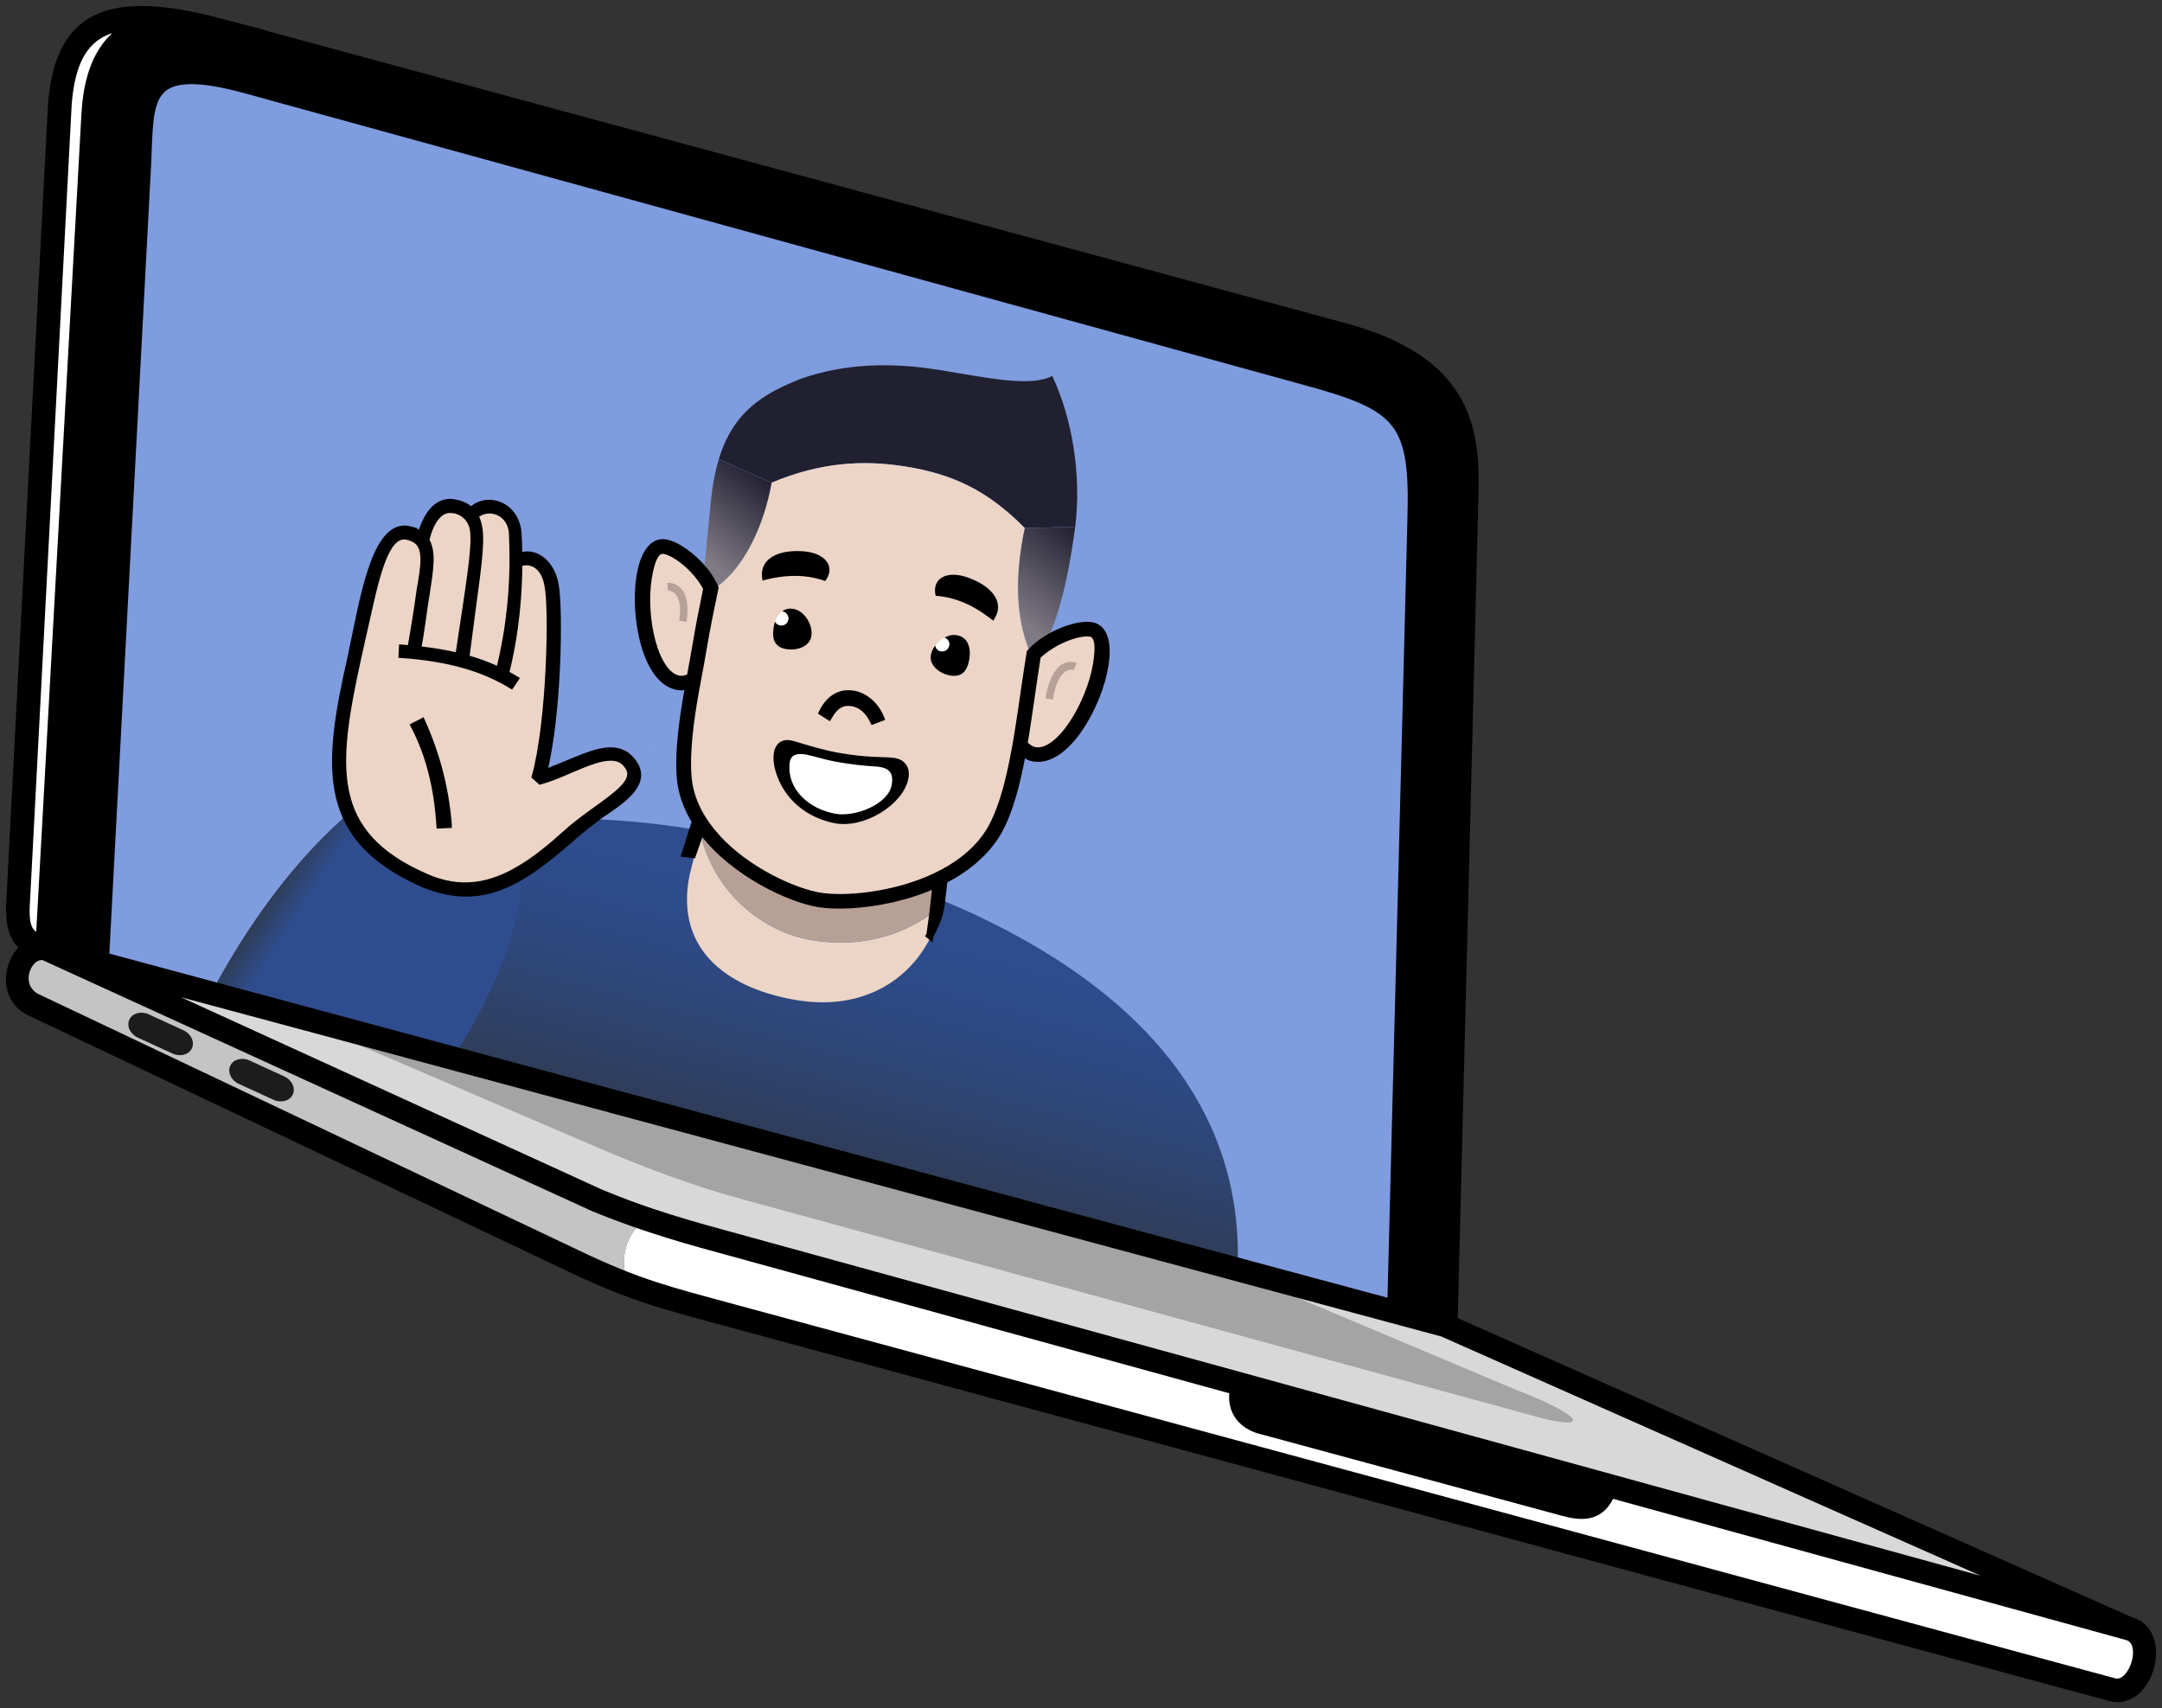
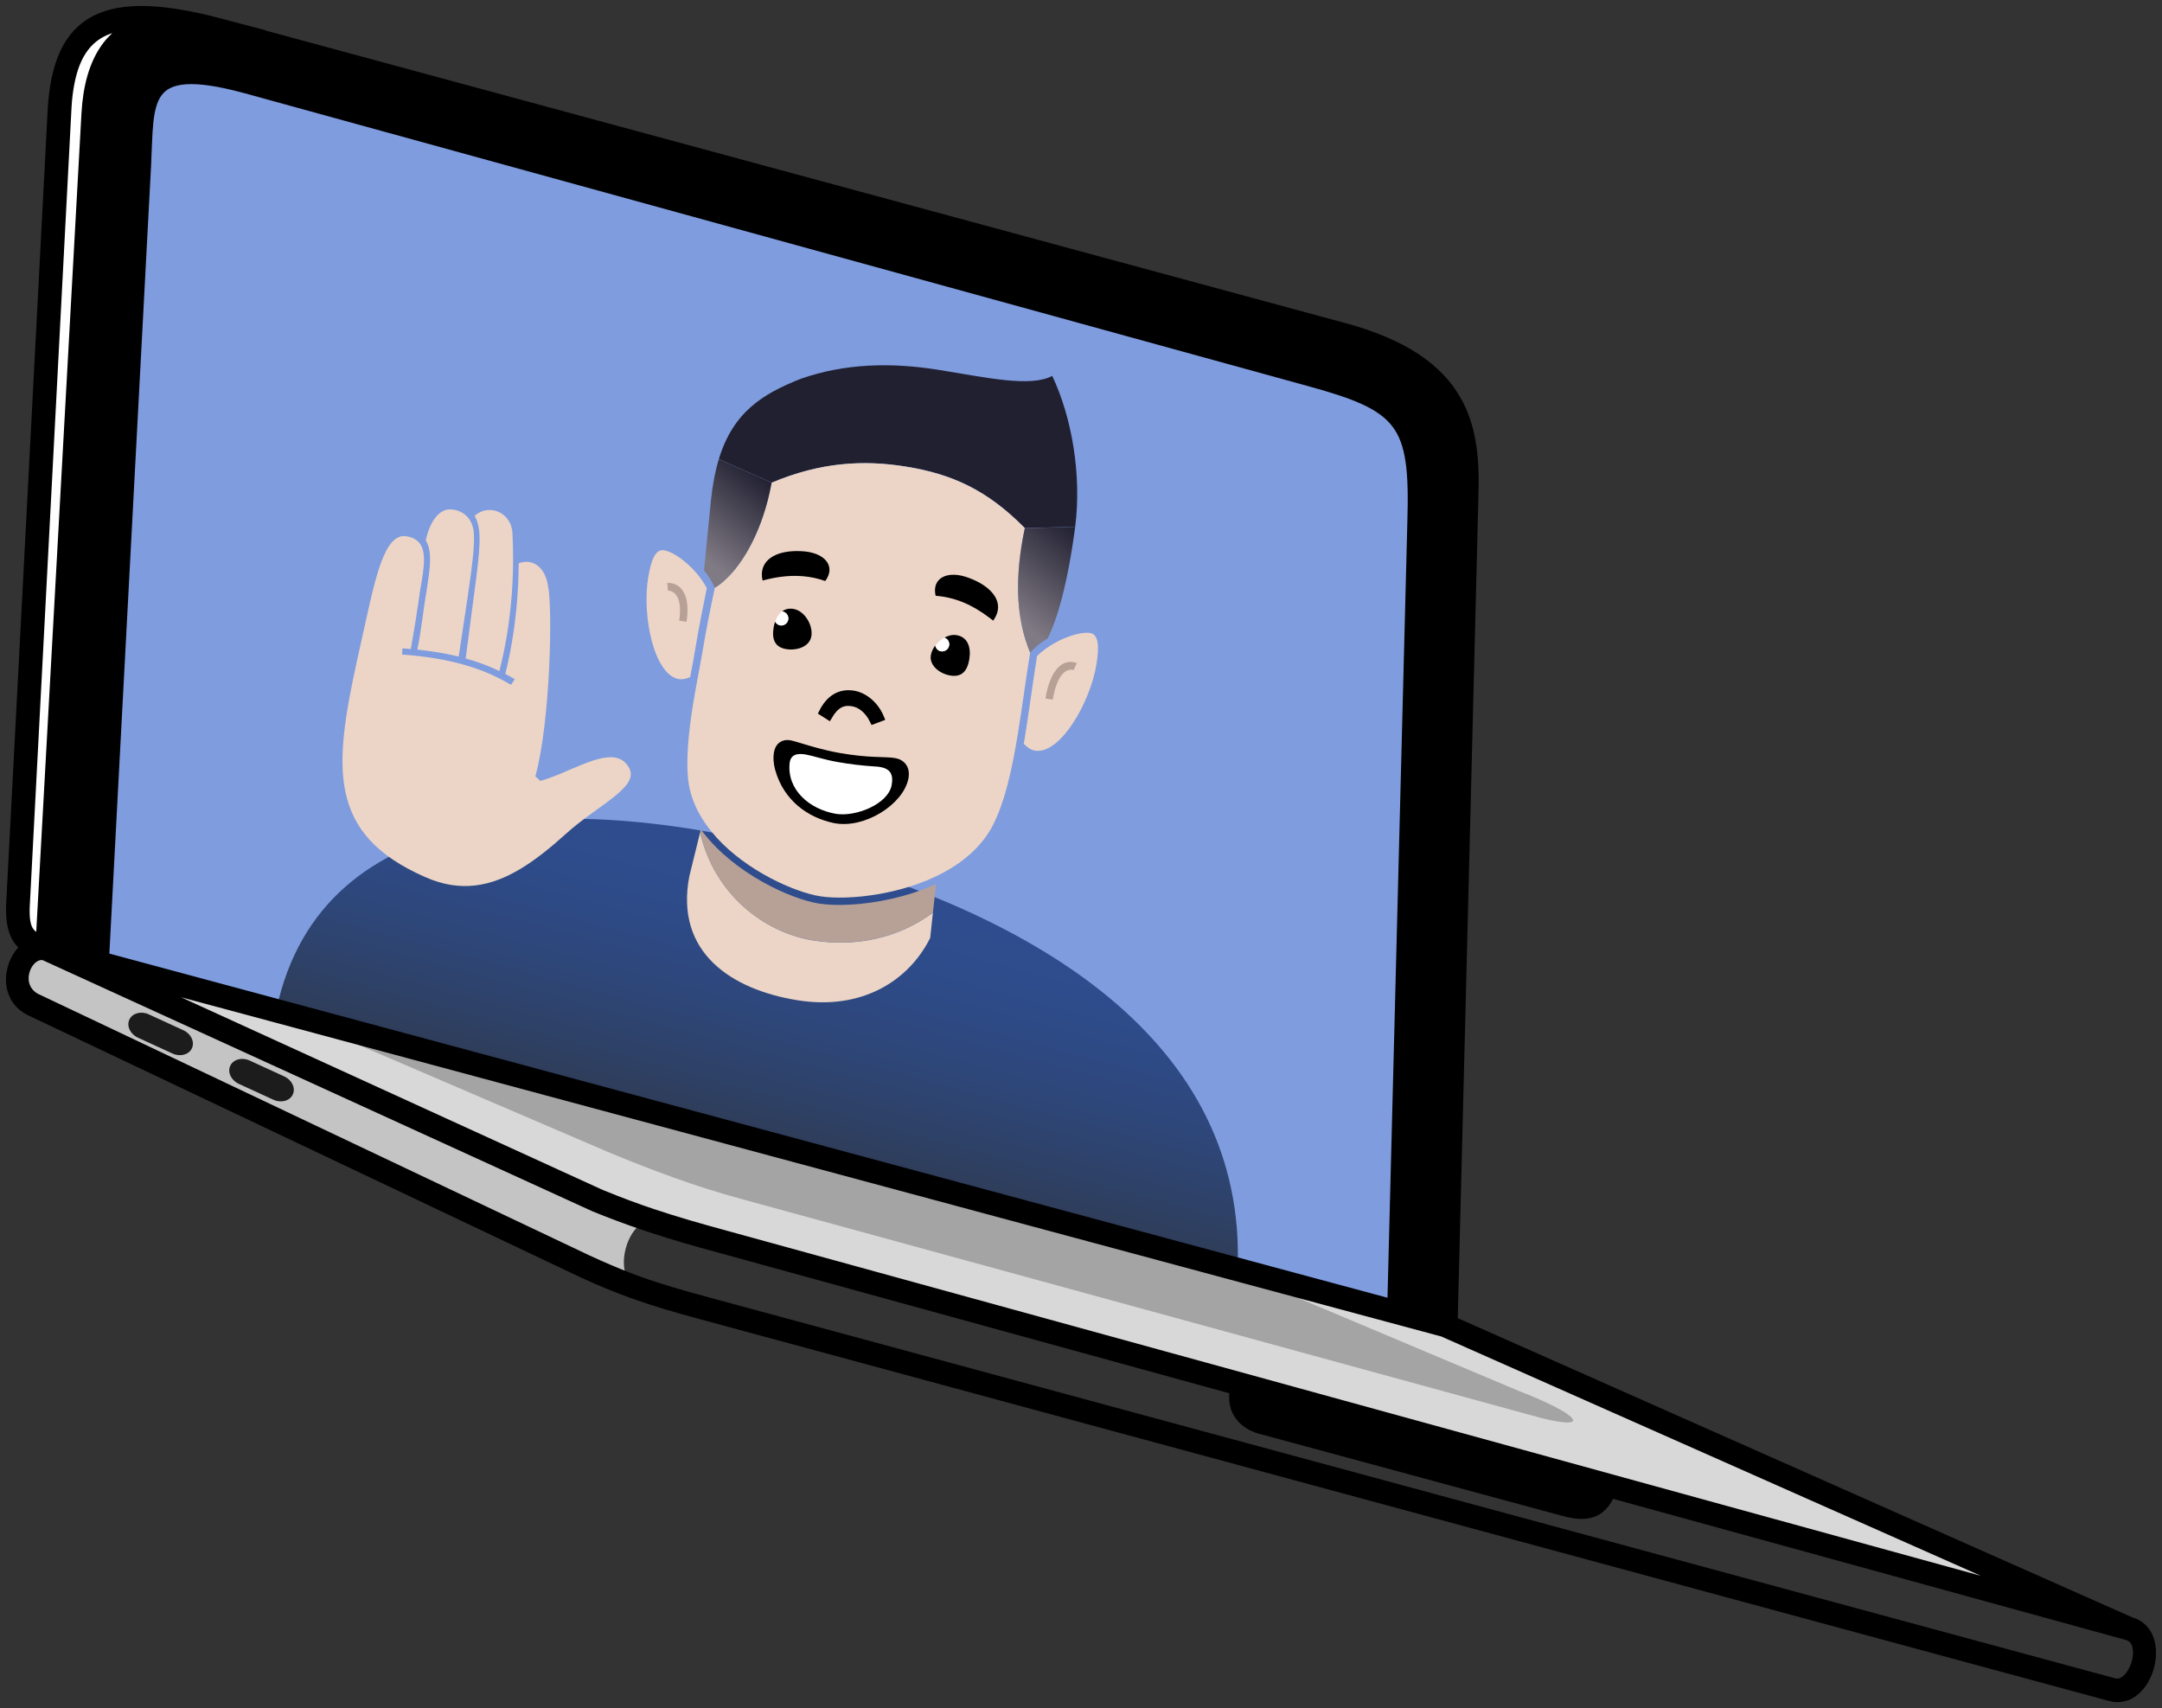
<svg xmlns="http://www.w3.org/2000/svg" width="181" height="143" viewBox="0 0 181 143" fill="none">
  <rect x="0" y="0" width="181" height="143" fill="#333333" stroke="none" />
  <path d="M11.755 1.935C9.446 2.752 7.571 4.865 7.318 9.504L3.488 78.82C2.327 78.308 1.846 77.876 2.013 75.424L5.469 9.298C5.723 4.221 7.465 1.935 11.762 1.928L11.755 1.935Z" fill="white" />
  <path d="M118.331 43.577L116.649 109.291L8.639 80.209L12.156 13.811C12.429 8.401 11.775 4.925 20.543 7.304L109.523 31.814C117.45 33.961 118.571 35.363 118.331 43.584V43.577Z" fill="#7F9CDF" />
  <path d="M3.721 79.89L49.836 100.957C51.23 101.522 52.498 101.994 53.746 102.419C52.478 103.21 51.824 105.622 52.498 106.985C51.464 106.586 50.39 106.127 49.182 105.569L3.061 83.691C0.892 82.608 2.173 79.564 3.721 79.883V79.89Z" fill="#C4C4C4" />
  <path d="M60.674 103.496C58.412 102.884 56.497 102.333 54.589 101.688C53.194 101.223 51.806 100.705 50.278 100.08L9.455 81.425L120.915 111.431L172.174 134.179L135.034 123.958L60.674 103.496Z" fill="#D8D8D8" />
-   <path d="M53.748 102.419C54.002 102.506 54.249 102.592 54.502 102.672C56.377 103.296 58.232 103.828 60.421 104.42L103.479 116.269C103.112 118.11 104.18 119.273 105.861 119.625L130.957 126.424C132.699 126.896 134.027 126.776 134.774 124.875L178.106 136.811C180.061 137.343 178.733 141.477 176.965 140.991L59.153 109.072C56.911 108.467 55.169 107.962 53.401 107.324C53.101 107.217 52.807 107.104 52.5 106.985C51.826 105.622 52.474 103.21 53.748 102.419Z" fill="white" />
  <path d="M12.444 84.914L15.353 86.25C15.994 86.542 16.314 87.22 16.067 87.758C15.82 88.297 15.093 88.496 14.452 88.204L11.543 86.868C10.902 86.576 10.582 85.898 10.829 85.359C11.076 84.821 11.803 84.622 12.444 84.914Z" fill="#1C1C1C" />
  <path d="M20.891 88.782L23.8 90.118C24.441 90.41 24.761 91.088 24.514 91.626C24.267 92.165 23.54 92.364 22.899 92.072L19.99 90.736C19.35 90.443 19.029 89.765 19.276 89.227C19.523 88.689 20.25 88.489 20.891 88.782Z" fill="#1C1C1C" />
  <path d="M25.609 85.585L51.065 96.511C54.529 97.94 58.105 99.302 62.055 100.372L129.035 118.715C133.379 119.791 132.185 118.389 127.093 116.422L103.539 106.5L25.609 85.585Z" fill="#A4A4A5" />
  <path d="M23.138 84.528C26.928 66.698 48.02 66.213 67.291 71.436C86.435 76.62 104.424 87.021 103.61 106.333L23.138 84.528Z" fill="url(#paint0_linear_1842_17515)" />
  <path d="M55.589 46.069C56.543 46.222 58.298 47.571 59.172 49.239C58.852 50.801 58.458 52.808 58.264 54.005C58.131 54.835 57.958 55.746 57.784 56.676C57.457 56.836 57.123 56.895 56.85 56.856C54.768 56.523 53.74 51.619 54.261 48.382C54.508 46.847 54.888 45.956 55.589 46.069Z" fill="#ECD5C6" />
  <path d="M75.841 39.058C72.285 38.486 68.682 38.693 64.598 40.407L60.181 38.433C61.382 34.492 63.851 32.971 67.034 31.714C70.737 30.412 74.634 30.332 78.577 30.963C82.674 31.621 86.271 32.439 88.092 31.468C89.747 34.971 90.561 39.763 90.014 44.102L85.797 44.209C82.661 41.019 79.705 39.676 75.841 39.058Z" fill="#212031" />
  <path d="M60.713 48.541C62.267 47.133 63.902 44.262 64.596 40.414C68.68 38.692 72.283 38.486 75.84 39.065C79.703 39.689 82.659 41.032 85.795 44.215C84.894 48.495 85.188 51.432 85.855 53.566C85.969 53.945 86.109 54.303 86.242 54.636C85.895 56.789 85.588 59.115 85.228 61.348C84.728 64.425 84.1 67.323 82.979 69.356C81.138 72.593 77.121 74.228 73.624 74.839C71.642 75.191 69.828 75.218 68.653 75.032C66.531 74.693 62.534 72.925 59.972 70.1C59.972 70.1 59.965 70.1 59.972 70.094C58.804 68.805 57.93 67.296 57.657 65.595C57.39 63.82 57.637 61.328 58.037 58.862C58.144 58.211 58.264 57.566 58.377 56.942C58.557 55.952 58.744 55.001 58.891 54.104C59.091 52.875 59.498 50.808 59.845 49.206C60.132 49.04 60.426 48.821 60.719 48.541H60.713Z" fill="#ECD5C6" />
  <path d="M60.714 48.542C60.421 48.821 60.127 49.04 59.84 49.206C59.7 48.88 59.526 48.568 59.32 48.262C59.206 48.09 59.073 47.917 58.939 47.751L59.52 41.883C59.653 40.56 59.88 39.423 60.18 38.44L64.598 40.414C63.904 44.262 62.269 47.133 60.714 48.542Z" fill="url(#paint1_linear_1842_17515)" />
  <path d="M58.611 69.695L58.625 69.629L58.678 69.436C58.745 69.536 58.812 69.629 58.885 69.715C61.527 73.131 66.158 75.258 68.554 75.643C69.975 75.869 72.297 75.789 74.739 75.224C75.954 74.939 77.195 74.546 78.369 74.008L78.102 76.394C75.22 78.534 71.69 79.305 68.053 78.72C63.903 78.055 59.779 74.806 58.611 69.689V69.695Z" fill="#B7A197" />
  <path d="M58.611 69.695C59.779 74.812 63.902 78.056 68.053 78.727C71.689 79.312 75.219 78.534 78.102 76.407L77.875 78.521C76.093 82.09 72.183 84.608 66.765 83.738C61.293 82.861 56.476 79.777 57.71 73.357L58.611 69.702V69.695Z" fill="#ECD5C6" />
  <path d="M86.242 54.636C86.102 54.297 85.968 53.945 85.855 53.566C85.187 51.433 84.894 48.495 85.795 44.215L90.012 44.109C89.391 48.834 88.524 51.811 87.71 53.446C87.523 53.559 87.329 53.685 87.149 53.818C86.816 54.064 86.509 54.343 86.242 54.636Z" fill="url(#paint2_linear_1842_17515)" />
  <path d="M86.829 54.908C88.19 53.586 90.312 52.842 91.266 52.994C91.96 53.107 92.047 54.071 91.794 55.613C91.266 58.849 88.744 63.176 86.649 62.843C86.342 62.797 86.002 62.584 85.708 62.265C85.748 62.072 85.781 61.873 85.808 61.674C86.168 59.454 86.462 57.135 86.823 54.908H86.829Z" fill="#ECD5C6" />
-   <path d="M77.849 78.321L78.109 76.407L78.376 74.015C77.195 74.553 75.954 74.952 74.746 75.231C72.304 75.796 69.989 75.876 68.561 75.65C66.165 75.264 61.528 73.138 58.892 69.722C58.819 69.635 58.752 69.542 58.685 69.443L58.632 69.635L58.618 69.702L57.978 71.523C57.778 71.496 57.584 71.47 57.377 71.45L58.225 68.765C57.638 67.814 57.21 66.771 57.024 65.654C56.757 63.873 57.004 61.381 57.417 58.843C57.497 58.337 57.591 57.832 57.678 57.334C57.377 57.487 57.09 57.527 56.763 57.474C54.061 57.035 53.047 51.585 53.581 48.269C53.881 46.422 54.621 45.279 55.702 45.451C56.603 45.597 57.964 46.535 58.952 47.751C59.092 47.917 59.219 48.09 59.332 48.263C59.539 48.568 59.713 48.88 59.853 49.206C59.513 50.808 59.099 52.875 58.899 54.104C58.752 55.001 58.565 55.958 58.385 56.942C58.271 57.567 58.151 58.211 58.044 58.862C57.644 61.328 57.397 63.82 57.664 65.595C57.938 67.289 58.812 68.805 59.98 70.094C59.98 70.101 59.98 70.101 59.98 70.101C62.542 72.932 66.539 74.693 68.661 75.032C69.835 75.218 71.65 75.191 73.632 74.839C77.135 74.221 81.145 72.586 82.987 69.356C84.108 67.323 84.735 64.418 85.236 61.348C85.596 59.115 85.896 56.789 86.25 54.636C86.517 54.343 86.824 54.064 87.157 53.818C87.337 53.685 87.531 53.559 87.718 53.446C89.005 52.662 90.507 52.243 91.374 52.383C92.455 52.556 92.796 53.878 92.495 55.726C91.962 59.035 89.266 63.893 86.557 63.455C86.17 63.395 85.883 63.222 85.609 62.903C85.142 65.495 84.548 67.854 83.574 69.609C82.533 71.403 80.892 72.726 79.03 73.683L78.763 75.956C78.763 75.956 78.763 75.995 78.75 75.995C78.596 76.78 78.349 77.344 78.022 78.022C77.976 78.115 77.842 78.315 77.842 78.315L77.849 78.321ZM55.596 46.076C54.895 45.963 54.515 46.853 54.268 48.389C53.741 51.625 54.768 56.523 56.857 56.862C57.13 56.909 57.464 56.842 57.791 56.683C57.964 55.746 58.138 54.842 58.271 54.011C58.465 52.822 58.859 50.808 59.179 49.246C58.305 47.578 56.55 46.229 55.596 46.076ZM85.716 62.272C86.01 62.584 86.35 62.797 86.657 62.85C88.745 63.189 91.274 58.856 91.801 55.619C92.055 54.078 91.968 53.114 91.274 53.001C90.32 52.848 88.198 53.592 86.837 54.915C86.477 57.141 86.183 59.461 85.823 61.68C85.789 61.88 85.756 62.079 85.723 62.272H85.716Z" fill="black" stroke="black" stroke-width="0.6" stroke-miterlimit="10" />
  <path d="M90.147 55.506L89.893 56.091C89.212 55.905 88.465 56.57 88.138 58.577L87.524 58.477C87.911 56.098 88.945 55.074 90.147 55.506Z" fill="#B7A197" />
  <path d="M55.916 49.439L55.863 48.794C57.137 48.767 57.811 49.984 57.471 52.057L56.857 51.958C57.131 50.263 56.623 49.472 55.916 49.439Z" fill="#B7A197" />
  <path d="M65.278 48.302C64.81 48.369 64.33 48.468 63.843 48.601C63.796 48.395 63.776 48.209 63.783 48.03C63.83 46.734 65.164 46.049 67.066 46.142C69.074 46.222 70.008 47.418 69.088 48.641C67.846 48.203 66.592 48.116 65.278 48.302Z" fill="black" />
  <path d="M71.337 58.823C70.549 58.696 69.935 59.002 69.375 59.959L68.861 59.633C69.462 58.444 70.349 57.939 71.45 58.118C72.317 58.258 73.252 58.969 73.719 60.092L73.118 60.318C72.691 59.447 72.051 58.936 71.343 58.823H71.337Z" fill="black" stroke="black" stroke-width="0.6" stroke-miterlimit="10" />
  <path d="M82.807 51.698C81.419 50.642 79.978 50.004 78.329 49.877C77.983 48.389 79.324 47.671 81.192 48.409C83.147 49.16 84.101 50.489 83.241 51.818C83.214 51.864 83.18 51.911 83.147 51.958C83.034 51.864 82.927 51.778 82.814 51.698H82.807Z" fill="black" />
  <path d="M65.091 63.029C65.191 62.451 65.578 62.172 66.132 62.272C66.279 62.298 66.566 62.385 66.946 62.498C67.74 62.744 68.974 63.109 70.209 63.328C72.805 63.787 74.092 63.621 74.893 63.761C75.547 63.873 75.887 64.385 75.767 65.07C75.407 67.11 72.237 69.117 69.842 68.605C67.76 68.16 65.872 66.791 65.198 64.412C65.038 63.853 65.024 63.368 65.091 63.023V63.029ZM69.955 68.12C71.603 68.412 74.366 67.323 74.659 65.701C74.826 64.764 74.473 64.345 73.699 64.206C73.532 64.179 73.352 64.159 73.145 64.153C72.144 64.093 71.13 63.967 70.129 63.787C68.974 63.581 68.114 63.275 67.48 63.162C66.799 63.043 66.185 63.123 66.112 63.9C65.892 66.1 67.747 67.728 69.955 68.12Z" fill="black" stroke="black" stroke-width="0.6" stroke-miterlimit="10" />
  <path d="M67.473 63.169C68.107 63.282 68.968 63.594 70.122 63.794C71.123 63.973 72.131 64.093 73.138 64.159C73.338 64.166 73.525 64.186 73.692 64.212C74.466 64.352 74.82 64.764 74.653 65.708C74.366 67.336 71.597 68.419 69.949 68.127C67.74 67.735 65.885 66.106 66.105 63.907C66.179 63.129 66.793 63.049 67.473 63.169Z" fill="white" />
  <path d="M78.781 54.529C79.101 54.583 79.408 54.357 79.455 54.038C79.501 53.759 79.328 53.473 79.054 53.386C79.381 53.207 79.742 53.114 80.088 53.174C81.023 53.327 81.31 54.211 81.15 55.187C80.989 56.164 80.529 56.709 79.575 56.556C78.687 56.417 77.787 55.719 77.927 54.862C77.973 54.583 78.107 54.297 78.294 54.044C78.334 54.284 78.52 54.49 78.767 54.529H78.781Z" fill="black" />
  <path d="M79.462 54.031C79.409 54.35 79.109 54.576 78.788 54.523C78.535 54.483 78.348 54.277 78.315 54.038C78.515 53.772 78.775 53.539 79.069 53.38C79.342 53.466 79.516 53.752 79.469 54.031H79.462Z" fill="white" />
  <path d="M64.898 52.044C64.978 52.203 65.132 52.323 65.319 52.356C65.639 52.409 65.946 52.183 65.993 51.864C66.039 51.545 65.826 51.246 65.506 51.193C65.492 51.193 65.479 51.193 65.466 51.193C65.719 51.001 66.033 50.914 66.413 50.974C67.374 51.127 68.075 52.356 67.928 53.253C67.781 54.151 66.713 54.483 65.826 54.343C64.872 54.191 64.605 53.526 64.765 52.549C64.792 52.376 64.832 52.21 64.892 52.05L64.898 52.044Z" fill="black" />
  <path d="M65.992 51.864C65.939 52.184 65.639 52.41 65.319 52.356C65.125 52.323 64.979 52.203 64.899 52.044C65.019 51.678 65.212 51.379 65.465 51.187C65.479 51.187 65.492 51.187 65.505 51.187C65.825 51.24 66.045 51.552 65.992 51.858V51.864Z" fill="white" />
-   <path d="M37.906 88.576C45.407 76.946 45.18 67.735 40.335 64.631C35.491 61.528 25.228 69.064 17.808 82.9" fill="url(#paint3_linear_1842_17515)" />
  <path d="M38.408 54.968C37.273 54.689 36.112 54.51 34.938 54.383C35.252 52.948 35.438 50.994 35.705 49.525C35.979 47.704 36.239 46.189 35.645 45.252C35.939 43.803 36.726 42.534 37.787 42.654C38.541 42.673 39.662 43.252 39.675 44.8C39.749 46.255 39.322 48.854 38.401 54.968H38.408Z" fill="#ECD5C6" />
  <path d="M38.987 55.121C39.748 49.1 40.221 46.455 40.141 44.774C40.108 44.102 39.968 43.584 39.734 43.185C40.895 42.129 42.81 42.846 42.904 44.647C42.924 45.153 42.957 45.864 42.957 46.761C42.957 49.02 42.77 52.383 41.809 56.178C40.895 55.739 39.954 55.394 38.987 55.128V55.121Z" fill="#ECD5C6" />
  <path d="M34.09 44.9C34.49 44.986 34.791 45.132 35.004 45.338C35.731 46.036 35.531 47.419 35.178 49.386C34.964 50.934 34.664 52.835 34.39 54.337C34.157 54.317 33.923 54.297 33.69 54.277L33.663 54.795C35.618 54.942 37.333 55.214 38.894 55.666C40.295 56.065 41.57 56.61 42.778 57.334L43.098 56.862C42.838 56.703 42.571 56.556 42.304 56.417C43.212 52.775 43.412 49.459 43.425 47.159C44.519 46.734 45.634 47.379 45.887 49.093C46.261 50.854 46.094 60.338 44.82 64.997L45.24 65.376C47.515 64.751 50.238 62.917 51.812 63.508C52.166 63.641 52.466 63.9 52.687 64.319C53.514 65.947 49.958 67.436 47.309 69.868C46.067 70.985 44.82 71.995 43.538 72.759C41.123 74.201 38.567 74.746 35.605 73.43C27.351 69.815 27.945 64.213 29.92 55.161L30.487 52.609C31.388 48.602 32.162 44.488 34.083 44.906L34.09 44.9Z" fill="#ECD5C6" />
  <path d="M54.795 62.591C54.755 62.591 54.715 62.604 54.682 62.617L54.795 62.597V62.591Z" fill="#ECD5C6" />
-   <path d="M34.349 44.368C34.716 44.474 35.01 44.62 35.243 44.807C35.663 43.318 36.484 41.936 37.872 42.075C38.506 42.162 39.04 42.368 39.434 42.78C40.775 41.424 43.25 42.294 43.37 44.733C43.397 45.192 43.424 45.837 43.43 46.621C44.718 46.029 46.16 47.133 46.467 48.947C46.853 50.941 46.727 60.019 45.459 64.79L47.381 64.006C49.262 63.242 51.144 62.318 52.445 63.269C52.699 63.461 52.939 63.714 53.146 64.073C54.033 65.635 52.192 66.93 50.236 68.233C49.456 68.844 48.568 69.463 47.741 70.247C46.233 71.549 44.838 72.679 43.417 73.483C40.995 74.866 38.513 75.284 35.356 73.955C26.922 70.167 27.223 64.531 29.404 55.001C30.385 50.416 31.38 43.537 34.356 44.361L34.349 44.368ZM37.785 42.653C36.718 42.534 35.937 43.803 35.643 45.252C36.237 46.196 35.977 47.704 35.703 49.525C35.443 50.994 35.25 52.948 34.936 54.383C36.111 54.51 37.272 54.689 38.406 54.968C39.327 48.854 39.754 46.255 39.68 44.8C39.66 43.245 38.539 42.673 37.792 42.653H37.785ZM42.957 46.754C42.957 45.863 42.923 45.145 42.903 44.641C42.81 42.839 40.895 42.128 39.734 43.178C39.967 43.577 40.107 44.102 40.141 44.767C40.227 46.448 39.747 49.1 38.986 55.114C39.954 55.38 40.895 55.719 41.809 56.164C42.77 52.37 42.957 49.007 42.957 46.747V46.754ZM30.492 52.602L29.925 55.154C27.95 64.212 27.363 69.808 35.61 73.423C38.573 74.746 41.128 74.194 43.544 72.752C44.825 71.995 46.073 70.978 47.314 69.861C49.963 67.436 53.519 65.94 52.692 64.312C52.472 63.893 52.172 63.634 51.818 63.501C50.243 62.91 47.527 64.744 45.245 65.369L44.825 64.99C46.099 60.331 46.266 50.848 45.893 49.087C45.639 47.379 44.525 46.727 43.43 47.153C43.424 49.459 43.224 52.775 42.309 56.41C42.576 56.55 42.843 56.696 43.103 56.855L42.783 57.327C41.575 56.603 40.301 56.058 38.9 55.659C37.338 55.207 35.623 54.935 33.668 54.789L33.695 54.27C33.929 54.29 34.162 54.31 34.396 54.33C34.669 52.828 34.976 50.927 35.183 49.379C35.53 47.412 35.737 46.036 35.01 45.332C34.796 45.126 34.496 44.979 34.095 44.893C32.174 44.468 31.4 48.588 30.499 52.596L30.492 52.602Z" fill="black" stroke="black" stroke-width="0.6" stroke-miterlimit="10" />
-   <path d="M37.527 69.024L36.833 69.057C36.62 65.907 35.973 63.242 34.698 60.776L35.319 60.458C36.547 63.209 37.26 65.934 37.527 69.017V69.024Z" fill="black" stroke="black" stroke-width="0.6" stroke-miterlimit="10" />
  <path d="M18.362 2.028C18.496 2.061 18.622 2.094 18.743 2.127L112.493 27.528C122.662 30.279 123.463 35.788 123.269 41.623L121.534 110.673L178.359 135.881C181.435 136.711 179.787 142.753 176.71 141.922L58.898 110.002C56.69 109.404 54.908 108.892 53.127 108.254C51.732 107.756 50.344 107.191 48.749 106.453L2.628 84.575C0.259 83.479 0.76 80.382 2.321 79.292C1.427 78.747 0.873 77.75 1.033 75.364L4.49 9.238C4.924 1.476 8.854 -0.478 18.369 2.028H18.362ZM20.538 7.304C11.77 4.925 12.424 8.401 12.15 13.811L8.634 80.209L116.643 109.291L118.325 43.577C118.565 35.363 117.444 33.961 109.517 31.808L20.544 7.304H20.538ZM120.914 111.437L9.454 81.432L50.277 100.086C51.806 100.711 53.193 101.23 54.588 101.695C56.496 102.333 58.405 102.884 60.673 103.502L135.033 123.965L172.173 134.186L120.914 111.451V111.437ZM3.062 83.698L49.183 105.576C50.398 106.134 51.465 106.593 52.499 106.991C52.8 107.111 53.1 107.217 53.4 107.33C55.162 107.968 56.91 108.473 59.152 109.078L176.964 140.991C178.732 141.47 180.06 137.336 178.105 136.811L134.766 124.882C134.012 126.776 132.691 126.902 130.95 126.43L105.854 119.632C104.172 119.273 103.105 118.11 103.472 116.276L60.413 104.426C58.224 103.835 56.37 103.303 54.495 102.678C54.241 102.599 53.994 102.512 53.74 102.426C52.493 102 51.225 101.529 49.83 100.964L3.716 79.897C2.161 79.578 0.88 82.621 3.055 83.704L3.062 83.698ZM5.471 9.305L2.014 75.43C1.847 77.883 2.328 78.308 3.489 78.826L7.319 9.511C7.579 4.865 9.454 2.752 11.756 1.941C7.459 1.955 5.724 4.234 5.464 9.311L5.471 9.305Z" fill="black" stroke="black" stroke-miterlimit="10" />
  <defs>
    <linearGradient id="paint0_linear_1842_17515" x1="69.737" y1="72.077" x2="63.411" y2="95.419" gradientUnits="userSpaceOnUse">
      <stop offset="0.08" stop-color="#2F4D8E" />
      <stop offset="0.31" stop-color="#2E4B89" />
      <stop offset="0.58" stop-color="#2E477A" />
      <stop offset="0.87" stop-color="#2E4063" />
      <stop offset="1" stop-color="#2E3C56" />
    </linearGradient>
    <linearGradient id="paint1_linear_1842_17515" x1="57.422" y1="47.237" x2="63.614" y2="39.611" gradientUnits="userSpaceOnUse">
      <stop offset="0.14" stop-color="#807A84" />
      <stop offset="1" stop-color="#212031" />
    </linearGradient>
    <linearGradient id="paint2_linear_1842_17515" x1="83.687" y1="52.562" x2="90.334" y2="44.368" gradientUnits="userSpaceOnUse">
      <stop offset="0.14" stop-color="#807A84" />
      <stop offset="1" stop-color="#212031" />
    </linearGradient>
    <linearGradient id="paint3_linear_1842_17515" x1="42.108" y1="82.073" x2="25.155" y2="71.137" gradientUnits="userSpaceOnUse">
      <stop stop-color="#2F4D8E" />
      <stop offset="0.86" stop-color="#2F4D8E" />
      <stop offset="1" stop-color="#2E3C56" />
    </linearGradient>
  </defs>
</svg>